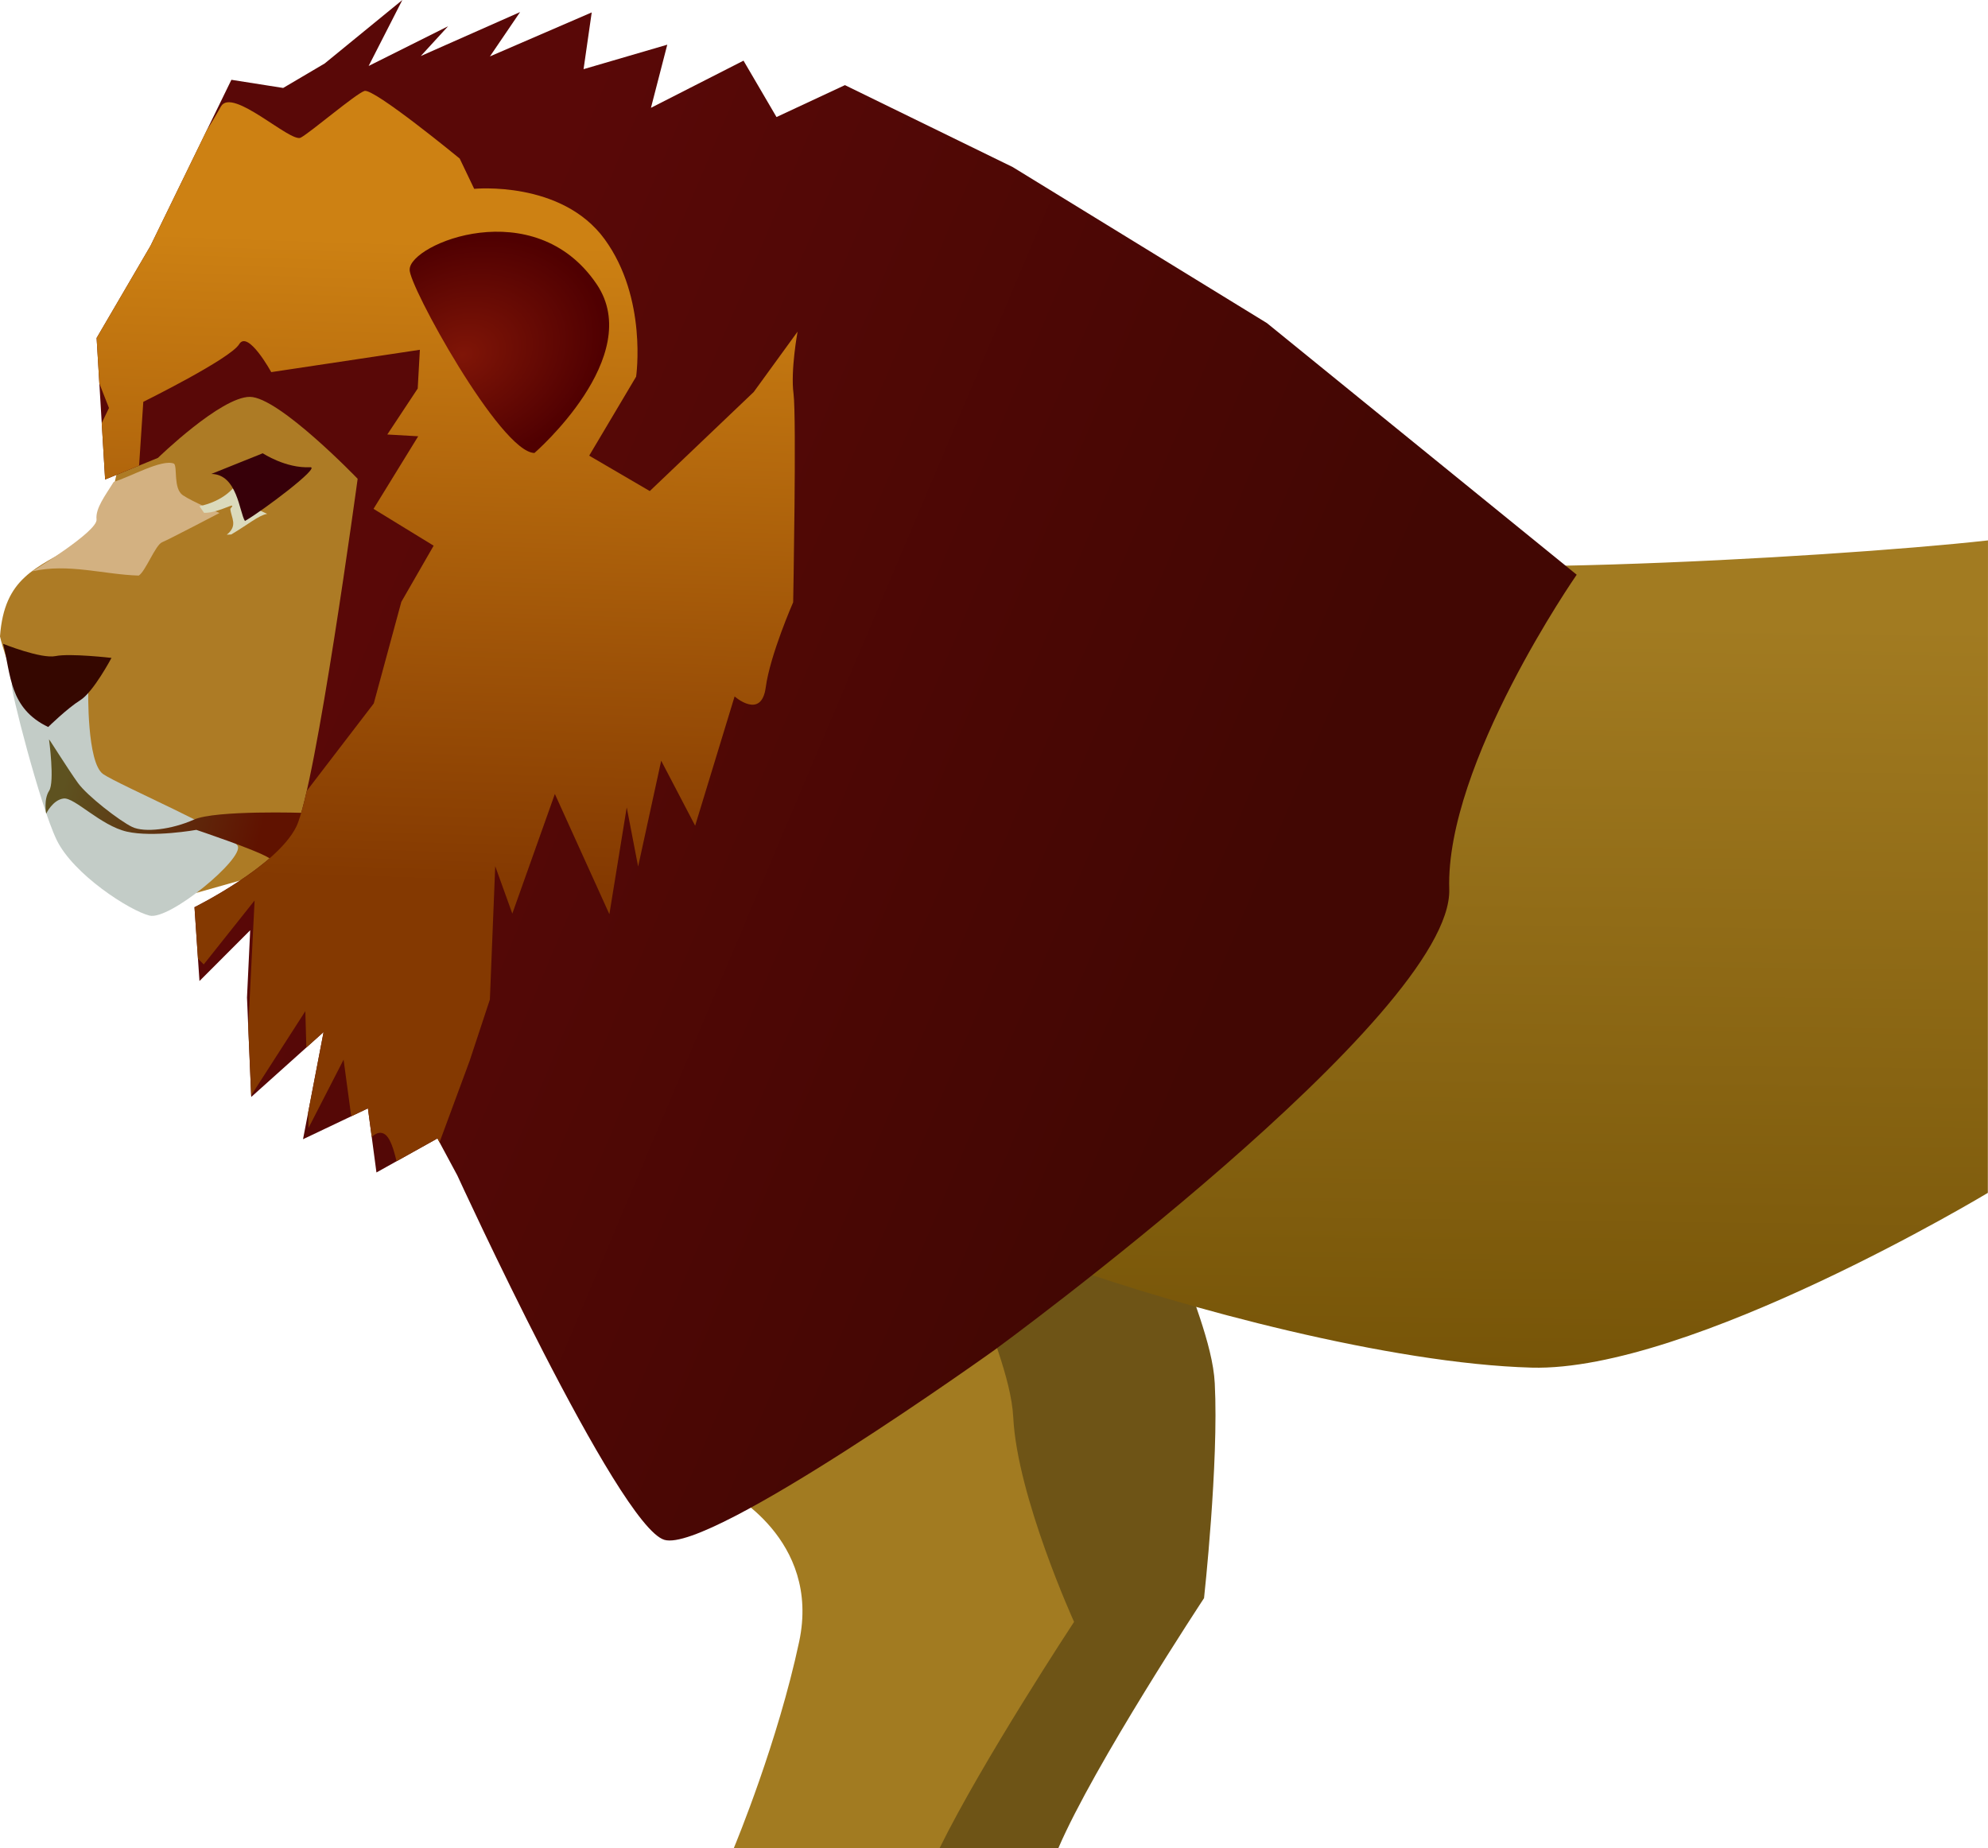
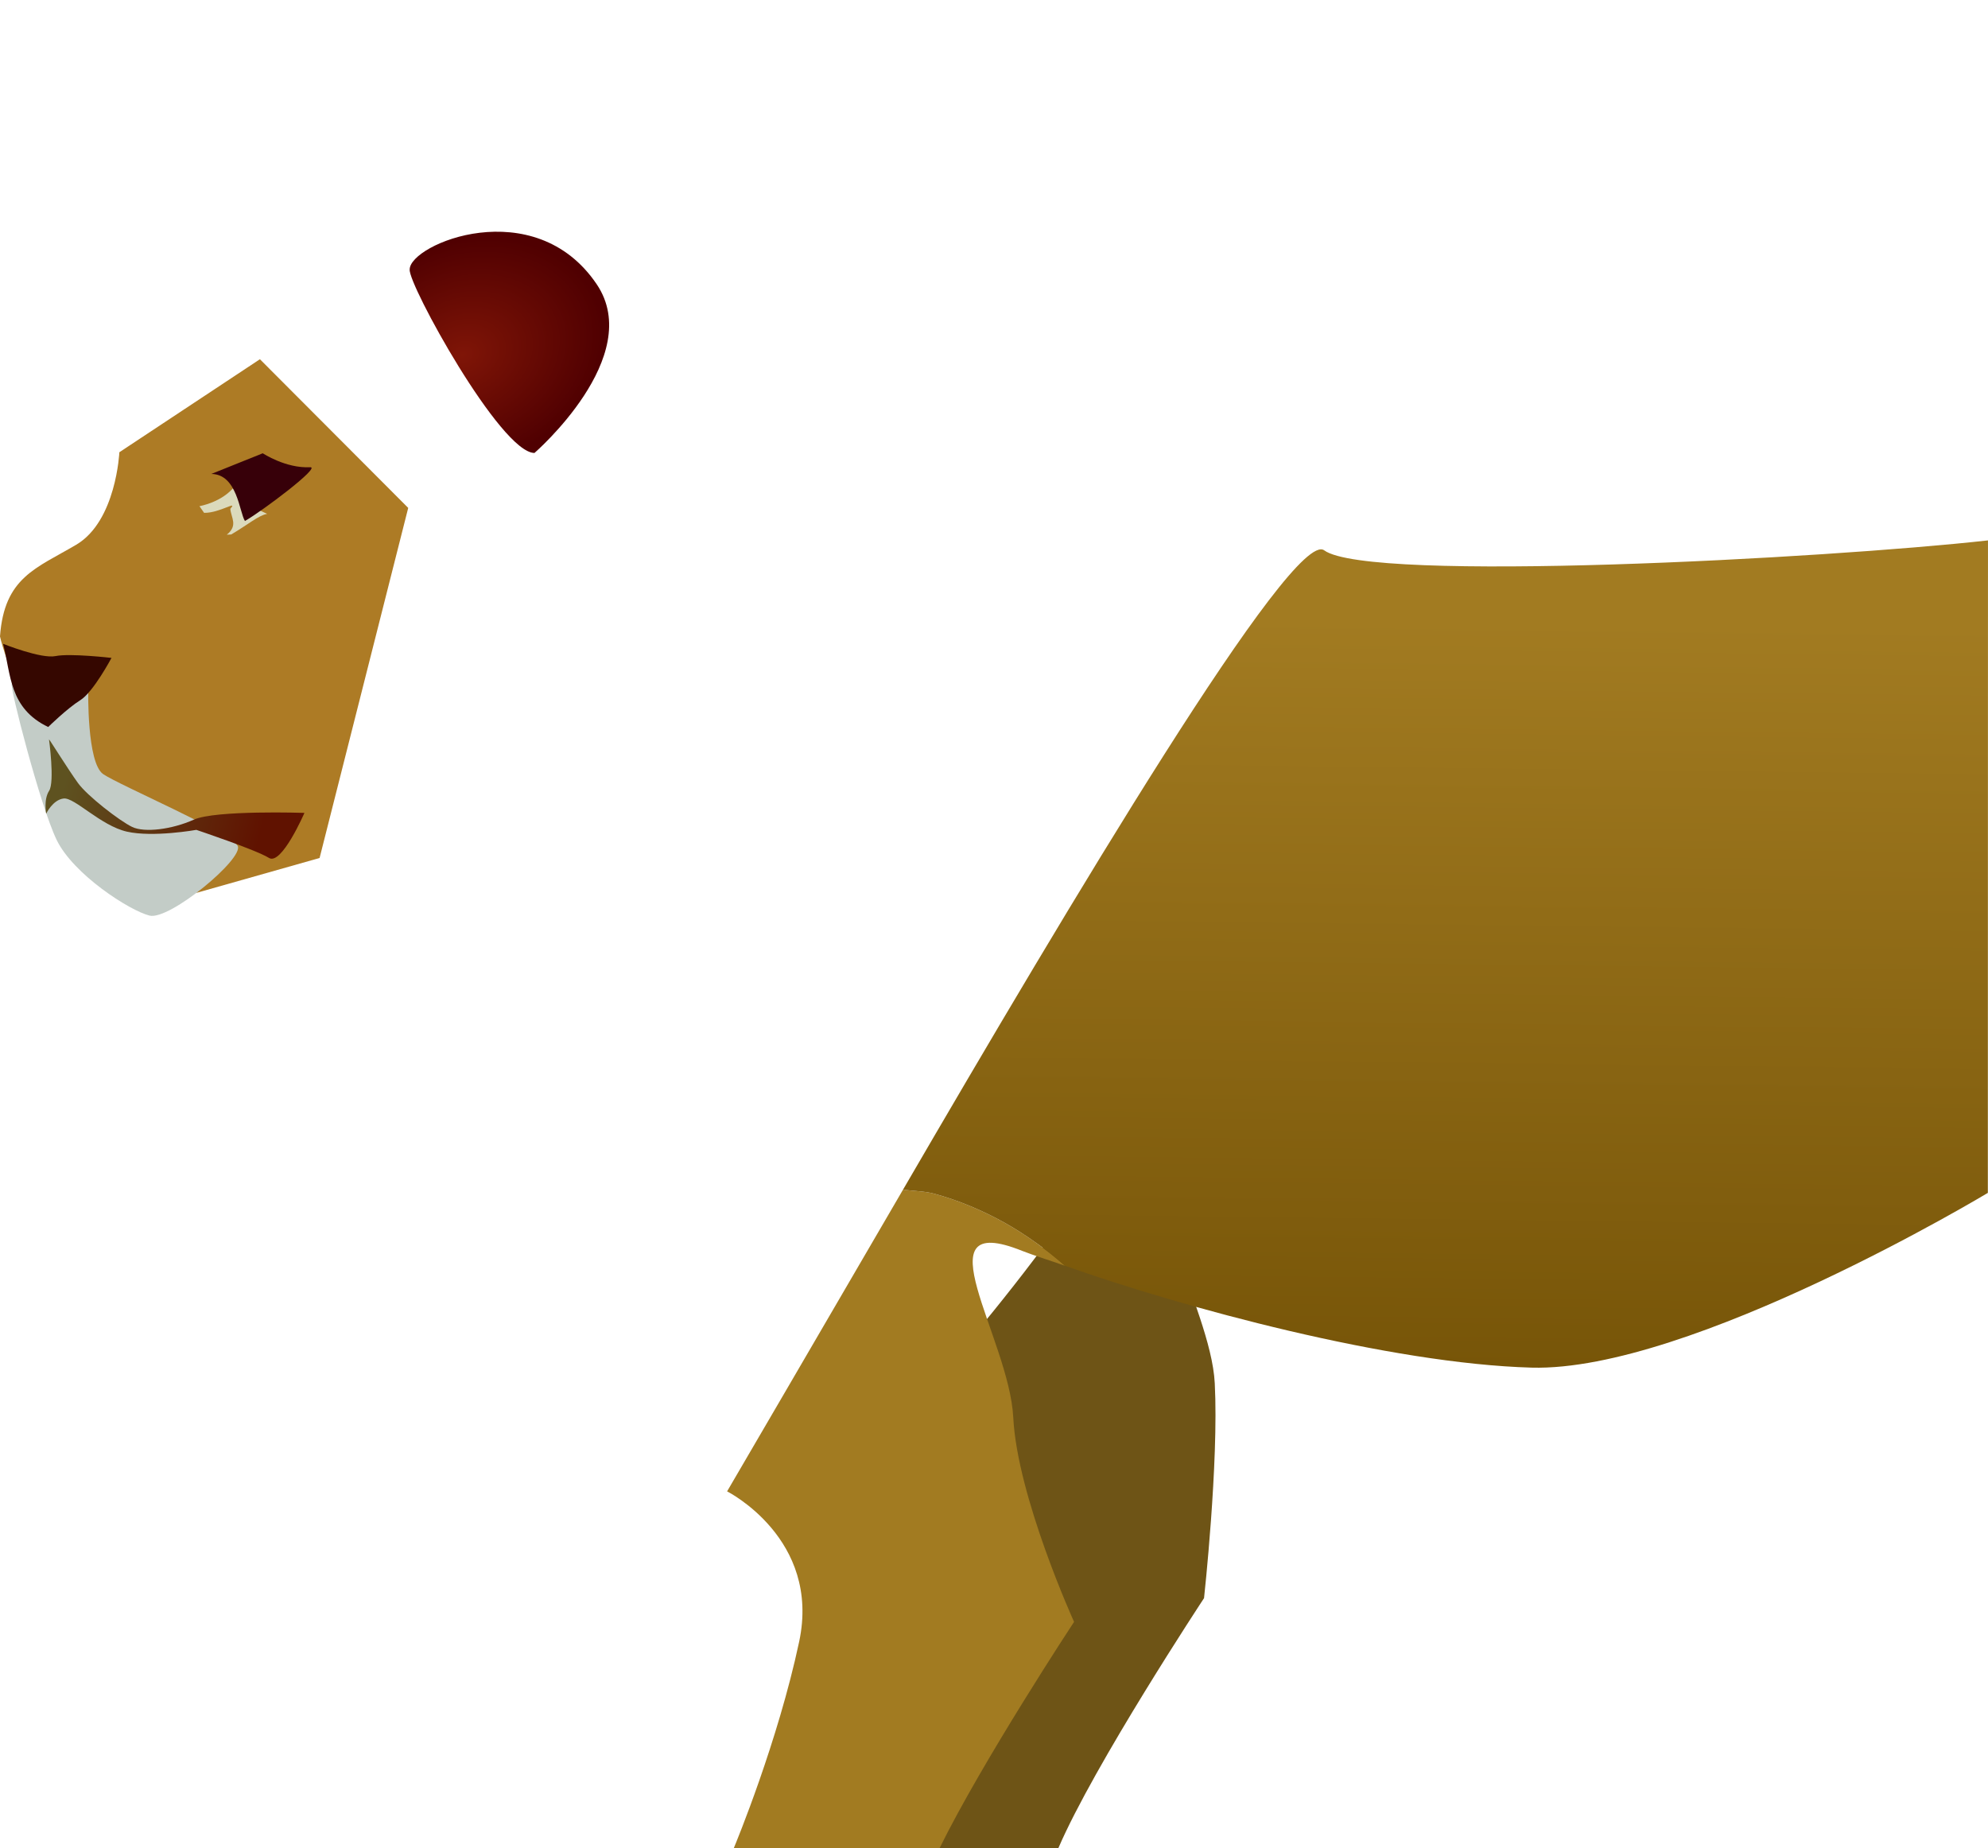
<svg xmlns="http://www.w3.org/2000/svg" xmlns:xlink="http://www.w3.org/1999/xlink" version="1.0" viewBox="0 0 150.05 139.51">
  <defs>
    <linearGradient id="a">
      <stop stop-color="#590807" offset="0" />
      <stop stop-color="#420703" offset="1" />
    </linearGradient>
    <linearGradient id="b">
      <stop stop-color="#a27b21" offset="0" />
      <stop stop-color="#775508" offset="1" />
    </linearGradient>
    <linearGradient id="j" x1="150.96" x2="150.3" y1="76.488" y2="132.79" gradientUnits="userSpaceOnUse" xlink:href="#b" />
    <linearGradient id="i" x1="33.351" x2="48.227" y1="89.117" y2="92.713" gradientUnits="userSpaceOnUse">
      <stop stop-color="#5e5220" offset="0" />
      <stop stop-color="#601200" offset="1" />
    </linearGradient>
    <linearGradient id="h" x1="57.387" x2="55.764" y1="47.004" y2="95.336" gradientUnits="userSpaceOnUse">
      <stop stop-color="#cd8113" offset="0" />
      <stop stop-color="#843901" offset="1" />
    </linearGradient>
    <linearGradient id="g" x1="57.061" x2="123.28" y1="72.496" y2="100.5" gradientUnits="userSpaceOnUse" xlink:href="#a" />
    <filter id="n">
      <feGaussianBlur stdDeviation="2.426" />
    </filter>
    <radialGradient id="c" cx="63.56" cy="56.625" r="7.59" gradientTransform="matrix(1.337 -.539 .414 1.028 -44.849 32.738)" gradientUnits="userSpaceOnUse">
      <stop stop-color="#7f1507" offset="0" />
      <stop stop-color="#500001" offset="1" />
    </radialGradient>
    <filter id="m" x="-.34" y="-.307" width="1.68" height="1.613">
      <feGaussianBlur stdDeviation="2.561" />
    </filter>
    <clipPath id="o">
-       <path transform="translate(.511 -.565)" d="m148.63 68.95s-10.95 18.177-10.66 27.653c0.3 9.477-34.31 34.777-34.31 34.777s-21.446 15.36-24.926 14.34c-3.48-1.01-15.633-27.51-15.633-27.51l-1.499-2.79-4.604 2.57-0.643-4.84-4.899 2.33 1.553-8.09-5.461 4.9-0.321-7.5 0.241-5.082-3.828 3.832-0.375-5.572s6.211-3.078 7.683-6.077c1.472-2.998 4.631-26.26 4.631-26.26s-5.943-6.184-8.138-6.184-6.933 4.604-6.933 4.604l-3.989 1.633-0.642-10.681 4.069-6.96 6.103-12.528 3.908 0.616 3.132-1.847 5.863-4.792-2.543 4.979 5.996-2.998-2.061 2.249 7.495-3.319-2.275 3.346 7.682-3.32-0.615 4.283 6.317-1.847-1.231 4.765 6.986-3.56 2.49 4.256 5.166-2.409 12.661 6.184 19.19 11.778 24.42 15.071z" fill="url(#f)" fill-rule="evenodd" />
-     </clipPath>
+       </clipPath>
    <linearGradient id="f" x1="57.061" x2="126.45" y1="72.496" y2="97.174" gradientUnits="userSpaceOnUse" xlink:href="#a" />
    <filter id="l">
      <feGaussianBlur stdDeviation="0.855" />
    </filter>
    <filter id="k" x="-.095" y="-.157" width="1.19" height="1.315">
      <feGaussianBlur stdDeviation="0.67" />
    </filter>
    <linearGradient id="e" x1="68.032" x2="97.347" y1="131.67" y2="165.76" gradientTransform="matrix(1 0 0 -1 9.802 179.79)" gradientUnits="userSpaceOnUse">
      <stop stop-color="#6e5416" offset="0" />
      <stop stop-color="#2c2003" offset="1" />
    </linearGradient>
    <linearGradient id="d" x1="68.032" x2="97.347" y1="131.67" y2="165.76" gradientTransform="matrix(1,0,0,-1,0,178)" gradientUnits="userSpaceOnUse" xlink:href="#b" />
  </defs>
  <g transform="translate(-28.432 -29.492)" fill-rule="evenodd">
    <path d="m111.81 116.72c-5.7 9.8-18.685 23.56-18.685 23.56s7.095 3.57 5.437 11.34c-1.654 7.78-5 15.76-5 15.76l-1.031 1.62h15.779c2.7-6.3 11-18.88 11-18.88s1.12-10.2 0.81-16.21c-0.3-6.02-7.14-15.71 0.69-12.57 0.83 0.34 2.17 0.76 3.22 1.13-1.44-1.26-2.95-2.35-4.56-3.25-1.69-0.94-3.48-1.69-5.31-2.19-0.76-0.2-1.57-0.19-2.35-0.31z" fill="url(#e)" />
    <path d="m96.594 119.28c-5.701 9.8-13.282 22.78-13.282 22.78s7.093 3.57 5.438 11.35c-1.608 7.55-4.757 15.16-4.938 15.59h15.532c3.266-6.63 10.156-17.09 10.156-17.09s-4.29-9.43-4.59-15.44c-0.31-6.01-7.148-15.71 0.68-12.56 0.83 0.33 2.18 0.75 3.22 1.12-1.44-1.26-2.95-2.35-4.56-3.25-1.69-0.94-3.48-1.69-5.312-2.19-0.761-0.2-1.562-0.19-2.344-0.31z" fill="url(#d)" />
    <path d="m178.48 70.281c-12.19 1.363-46.71 3.232-50.1 0.75-2.34-1.706-19.25 26.705-31.786 48.249 0.782 0.12 1.583 0.11 2.344 0.31 1.832 0.5 3.622 1.25 5.312 2.19 1.61 0.9 3.12 1.99 4.56 3.25 8.88 3.15 24.52 7.39 35.22 7.69 11.97 0.33 34.44-13.19 34.44-13.19l0.01-49.249z" fill="url(#j)" />
    <path d="m28.432 77.531c0.322-4.466 2.73-5.138 5.753-6.923 3.022-1.784 3.256-6.981 3.256-6.981l10.609-7.02 11.193 11.222-6.689 26.424-9.262 2.623-8.542-5.675c-2.353-4.734-5.458-10.005-6.318-13.67z" fill="#ad7b25" />
-     <path transform="translate(-.152 8.8247e-8)" d="m147.59 72.871s-9.91 14.256-9.62 23.732c0.3 9.477-34.31 34.777-34.31 34.777s-21.446 15.36-24.926 14.34c-3.48-1.01-15.633-27.51-15.633-27.51l-1.499-2.79-4.604 2.57-0.643-4.84-4.899 2.33 1.553-8.09-5.461 4.9-0.321-7.5 0.241-5.082-3.828 3.832-0.375-5.572s6.211-3.078 7.683-6.077c1.472-2.998 4.631-26.26 4.631-26.26s-5.943-6.184-8.138-6.184-6.933 4.604-6.933 4.604l-3.989 1.633-0.642-10.681 4.069-6.96 6.103-12.528 3.908 0.616 3.132-1.847 5.863-4.792-2.543 4.979 5.996-2.998-2.061 2.249 7.495-3.319-2.275 3.346 7.682-3.32-0.615 4.283 6.317-1.847-1.231 4.765 6.986-3.56 2.49 4.256 5.166-2.409 12.661 6.184 19.19 11.778 23.38 18.992z" fill="url(#g)" filter="url(#l)" />
    <path d="m29.319 81.129 5.773 0.419s-0.117 5.529 1.131 6.377 9.662 4.456 10.15 5.412c0.487 0.955-5.148 5.635-6.65 5.265-1.502-0.371-5.762-3.11-7.02-5.724-1.258-2.613-3.54-11.544-3.384-11.749z" fill="#c3ccc7" />
    <path d="m28.666 78.087s2.867 1.15 3.959 0.926 4.222 0.137 4.222 0.137-1.365 2.574-2.35 3.188-2.428 2.028-2.428 2.028c-2.965-1.42-2.805-3.989-3.403-6.279z" fill="#350700" />
    <path transform="translate(-.117 -.296)" d="m32.248 85.593s0.44 3.22 9e-3 3.883c-0.43 0.664-0.224 1.731-0.224 1.731s0.493-1.049 1.318-1.148 2.798 2.053 4.779 2.502c1.982 0.448 5.237-0.135 5.237-0.135s4.528 1.516 5.479 2.116c0.95 0.601 2.681-3.398 2.681-3.398s-6.707-0.224-8.348 0.511-3.722 1.004-4.663 0.547c-0.942-0.457-3.372-2.331-4.08-3.309-0.708-0.977-2.116-3.237-2.188-3.3z" fill="url(#i)" />
    <path transform="translate(-.664 .565)" d="m35.889 56.066c0-3.892-0.556-5.658 2.474-8.707 3.031-3.049 6.573-8.886 7.407-10.392 0.834-1.507 5.263 2.761 6.026 2.349 0.762-0.413 4.115-3.282 4.806-3.524 0.69-0.242 7.191 5.102 7.191 5.102l1.094 2.287s6.6-0.655 9.846 3.802c3.246 4.456 2.376 10.374 2.376 10.374l-3.542 5.963 4.573 2.672 7.846-7.478 3.309-4.555s-0.538 2.923-0.305 4.681c0.233 1.757-0.027 15.745-0.027 15.745s-1.74 3.961-2.071 6.427c-0.332 2.466-2.35 0.682-2.35 0.682l-2.977 9.756-2.564-4.905-1.74 7.989-0.861-4.465-1.309 8.061-4.115-9.075-3.211 9.03-1.291-3.578-0.403 10.063-1.525 4.62-2.313 6.26s-1.788 4.04-2.443 3.56c-0.654-0.49-0.762-3.86-1.739-4.32-0.977-0.47-2 2-2 2l-1.022-7.58-2.645 5.15-0.242-8.81-4.609 7.17 0.78-15.526-3.838 4.826-2.134-2.091 3.972-6.86-4.33-1.139 9.164-1.569 6.16-8.037 2.08-7.667 2.439-4.241-4.537-2.78 3.371-5.479-2.331-0.134 2.295-3.47 0.162-2.924-11.218 1.686s-1.757-3.21-2.421-2.107c-0.663 1.103-7.236 4.349-7.236 4.349l-0.376 5.703-5.147 4.492-0.592-2.403 3.524-7.326-1.431-3.657z" clip-path="url(#o)" fill="url(#h)" filter="url(#n)" />
-     <path transform="translate(-.237 -.42)" d="m59.591 50.253c-0.125 1.116 6.862 13.829 9.418 13.849 0 0 8.391-7.27 4.697-12.737-4.699-6.954-14.117-3.038-14.115-1.112z" fill="url(#c)" filter="url(#m)" />
-     <path d="m41.569 64.491c-0.891-0.392-3.396 1.044-4.553 1.372-0.658 1.06-1.388 1.997-1.298 2.838 0.097 0.904-4.857 3.915-4.857 3.915 2.728-0.622 5.383 0.24 8.042 0.321 0.513-0.315 1.259-2.309 1.759-2.513 0.499-0.204 4.337-2.212 4.337-2.212s-2.034-0.841-2.767-1.34c-0.734-0.5-0.398-2.151-0.663-2.381z" fill="#d3b181" filter="url(#k)" />
+     <path transform="translate(-.237 -.42)" d="m59.591 50.253c-0.125 1.116 6.862 13.829 9.418 13.849 0 0 8.391-7.27 4.697-12.737-4.699-6.954-14.117-3.038-14.115-1.112" fill="url(#c)" filter="url(#m)" />
    <path d="m46.156 66.184c-0.963 1.233-2.671 1.513-2.671 1.513l0.352 0.505c1.203 0.017 2.594-0.995 1.977-0.306 0.068 0.697 0.598 1.257-0.265 1.957l0.337-0.02c1.268-0.747 2.067-1.446 2.711-1.555l-1.524-0.713-0.917-1.381z" fill="#dbdabc" />
    <path d="m44.384 65.265 3.88-1.56s1.736 1.152 3.579 1.053c0.85-0.046-3.619 3.313-4.923 4.057-0.421-0.64-0.569-3.529-2.536-3.55z" fill="#370009" />
  </g>
</svg>